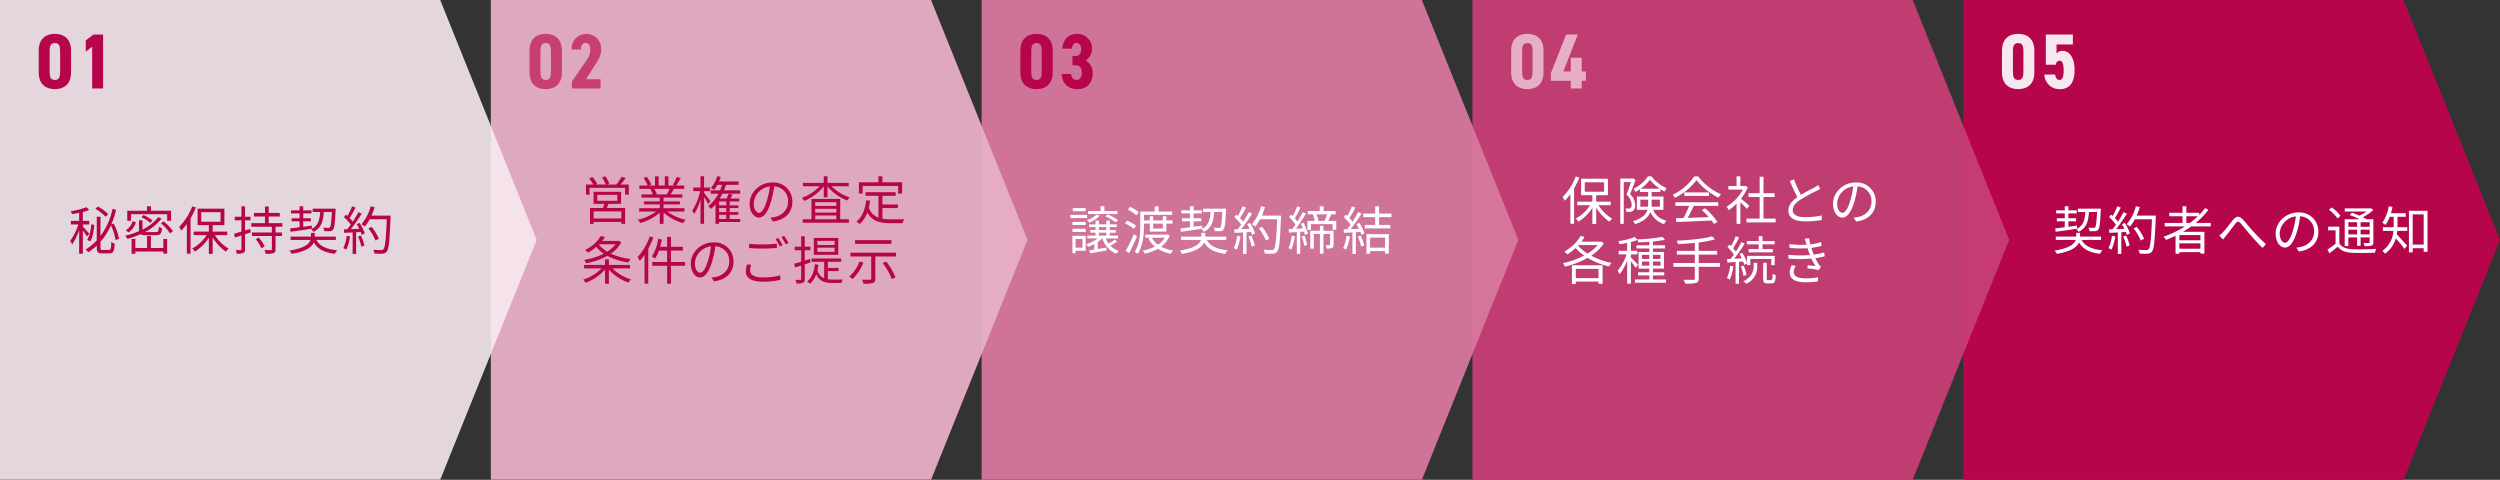
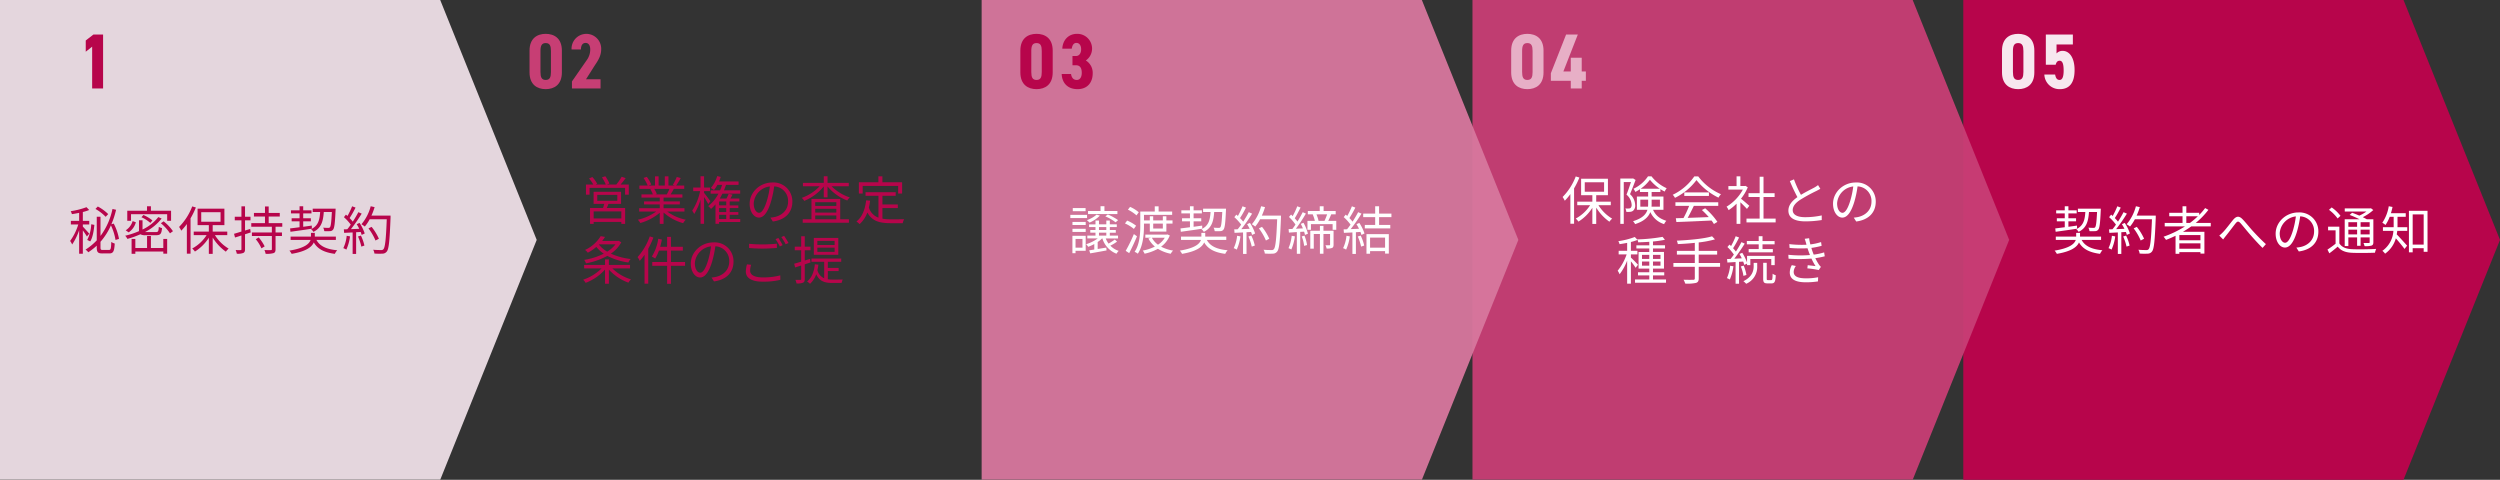
<svg xmlns="http://www.w3.org/2000/svg" width="960" height="184.233" viewBox="0 0 960 184.233">
  <rect x="0" y="0" width="960" height="184.233" fill="#333333" stroke="none" />
  <defs>
    <clipPath id="a">
      <rect width="960" height="184.233" fill="none" />
    </clipPath>
    <clipPath id="c">
      <rect width="206.097" height="184.233" transform="translate(565.427)" fill="none" />
    </clipPath>
    <clipPath id="d">
      <rect width="206.096" height="184.233" transform="translate(376.952)" fill="none" />
    </clipPath>
    <clipPath id="e">
-       <rect width="206.097" height="184.233" transform="translate(188.476)" fill="none" />
-     </clipPath>
+       </clipPath>
    <clipPath id="f">
      <rect width="206.097" height="184.233" fill="none" />
    </clipPath>
  </defs>
  <g clip-path="url(#a)">
    <path d="M753.9,0V184.233H922.946L960,92.117,922.946,0Z" fill="#b7054b" />
    <g clip-path="url(#a)">
      <path d="M799.349,92.138c1.3,2.421,3.94,3.6,7.982,3.961a5.324,5.324,0,0,0-.92,1.379c-3.961-.519-6.562-1.78-8.083-4.38-.76,1.74-2.9,3.441-8.5,4.38a5.543,5.543,0,0,0-.86-1.24c5.841-.96,7.623-2.6,8.123-4.1h-7.662V90.857h7.821v-1.44h1.481v1.44h8.081v1.281Zm-10.122-4.421c1-.12,2.26-.281,3.64-.46V85h-3.041V83.815h3.041v-1.86h-3.3v-1.18h3.3v-1.58h1.4v1.58h3.18v1.18h-3.18v1.86h2.94V85h-2.94v2.08c1.081-.14,2.2-.3,3.3-.46l.021,1.2c-2.961.46-6.021.881-8.222,1.181Zm12.942-6.3c-.26,3.661-.979,6.142-3.981,7.622a3.893,3.893,0,0,0-.88-1.04c2.661-1.28,3.262-3.4,3.461-6.582h-2.86v-1.28h8.8s0,.44-.021.62c-.219,5-.44,6.8-.96,7.422a1.461,1.461,0,0,1-1.2.58,19.443,19.443,0,0,1-2.18,0,3.268,3.268,0,0,0-.419-1.34c.859.08,1.64.08,1.959.08a.717.717,0,0,0,.64-.221c.341-.38.541-1.88.742-5.861Z" fill="#fff" />
      <path d="M812.247,90.777a17.6,17.6,0,0,1-1.421,5.081,5.2,5.2,0,0,0-1.16-.561,14.368,14.368,0,0,0,1.3-4.76Zm3.66-5.181a17.087,17.087,0,0,1,1.981,4.061l-1.18.559a6.926,6.926,0,0,0-.38-1.139l-1.741.1V97.5h-1.34V89.256l-3.26.161-.121-1.34c.4,0,.86-.021,1.321-.04a19.661,19.661,0,0,0,1.34-1.781,18.226,18.226,0,0,0-2.621-2.861l.761-.979c.2.159.4.339.6.519a27.253,27.253,0,0,0,1.78-3.721l1.32.5a36.02,36.02,0,0,1-2.28,4.022,13.957,13.957,0,0,1,1.22,1.38c.82-1.261,1.58-2.561,2.14-3.641l1.281.56A64.641,64.641,0,0,1,812.587,88c1-.04,2.1-.1,3.2-.141a18.709,18.709,0,0,0-.981-1.78Zm.521,4.861a17.325,17.325,0,0,1,1.34,3.84l-1.18.4a19.936,19.936,0,0,0-1.281-3.881Zm11.382-6.9c-.36,8.962-.64,12.063-1.46,13.043a2.059,2.059,0,0,1-1.66.8,23.236,23.236,0,0,1-3.081-.04,3.4,3.4,0,0,0-.48-1.46c1.34.12,2.56.12,3.06.12a.983.983,0,0,0,.861-.3c.66-.68,1-3.72,1.3-11.522h-6.562a15.866,15.866,0,0,1-1.86,2.8,10.544,10.544,0,0,0-1.3-.88,17.6,17.6,0,0,0,3.561-6.921l1.5.34a25.415,25.415,0,0,1-1.221,3.26h7.342Zm-5.781,8.8a21.452,21.452,0,0,0-2.7-4.661l1.2-.58a20.227,20.227,0,0,1,2.8,4.561Z" fill="#fff" />
      <path d="M841.449,86.937c-1.04.74-2.12,1.44-3.221,2.08h8.262v8.362h-1.52v-.56h-8.1v.64h-1.46V90.537c-1.2.581-2.441,1.121-3.661,1.581a8.663,8.663,0,0,0-.94-1.22,39.56,39.56,0,0,0,8.222-3.961h-7.782V85.6h6.841V83.036h-5.1v-1.32h5.1v-2.5h1.461v2.5h4.941v.819a23.325,23.325,0,0,0,2.28-2.639l1.261.68A30.425,30.425,0,0,1,843.17,85.6h5.761v1.34Zm3.521,3.341h-8.1v1.98h8.1Zm0,3.16h-8.1v2.081h8.1ZM840.949,85.6a31.786,31.786,0,0,0,3.041-2.561h-4.441V85.6Z" fill="#fff" />
      <path d="M853.647,89.137c1.06-1.08,2.741-3.36,3.921-4.78,1.18-1.361,2.2-1.561,3.52-.221,1.221,1.221,2.741,3.2,4.021,4.581,1.221,1.341,3.2,3.421,5,5.022l-1.28,1.46c-1.5-1.42-3.321-3.461-4.7-5.022-1.3-1.479-2.82-3.4-3.741-4.44-.86-.92-1.24-.781-1.94.059-.94,1.181-2.56,3.381-3.581,4.621-.42.521-.88,1.12-1.18,1.541l-1.48-1.5a13.966,13.966,0,0,0,1.44-1.32" fill="#fff" />
      <path d="M882.749,96.559l-.94-1.481a15.13,15.13,0,0,0,1.72-.259c2.561-.58,5.081-2.481,5.081-5.942a5.571,5.571,0,0,0-5.341-5.8,39.322,39.322,0,0,1-1.2,5.761c-1.221,4.121-2.8,6.222-4.661,6.222-1.781,0-3.561-2.041-3.561-5.342,0-4.341,3.861-8.142,8.742-8.142a7.249,7.249,0,0,1,7.662,7.362c0,4.2-2.761,7-7.5,7.622m-5.281-3.341c.94,0,2-1.34,3.021-4.721a32.772,32.772,0,0,0,1.12-5.4,6.978,6.978,0,0,0-6.2,6.481c0,2.521,1.161,3.641,2.061,3.641" fill="#fff" />
      <path d="M898.308,93.458c.96,1.5,2.68,2.16,5.021,2.24,2.18.1,6.741.04,9.122-.12a7.389,7.389,0,0,0-.461,1.461c-2.22.1-6.461.14-8.661.04-2.621-.1-4.421-.8-5.641-2.381-1.021.88-2.081,1.74-3.221,2.58l-.72-1.439a34.814,34.814,0,0,0,3.12-2.261V88.436h-2.88v-1.4h4.321Zm-.66-9.563a15.379,15.379,0,0,0-3.321-3.32l1.04-.92a15.022,15.022,0,0,1,3.381,3.221Zm4.12,10.583h-1.4V84.2h5.7c-1.18-.58-2.6-1.22-3.8-1.661l.94-.84c.86.3,1.84.7,2.78,1.1a15.307,15.307,0,0,0,2.741-1.58h-8.342V80.035h9.762l.28-.08.92.7a17.683,17.683,0,0,1-4.04,2.74c.58.281,1.1.561,1.54.8h2.52V93c0,.72-.159,1.08-.68,1.3a8.8,8.8,0,0,1-2.7.22,4.613,4.613,0,0,0-.421-1.22c.941.04,1.8.02,2.041.02.26,0,.34-.08.34-.341v-1.82h-3.481V94.4h-1.34V91.157h-3.361Zm0-7.381h3.361V85.336h-3.361Zm3.361,1.1h-3.361v1.82h3.361Zm4.821-2.861h-3.481V87.1h3.481Zm0,2.861h-3.481v1.82h3.481Z" fill="#fff" />
      <path d="M920.648,86.557c0,.2,0,.439-.02.679h3.761v1.421h-3.841c-.04.44-.12.9-.2,1.34.94.94,3.361,3.641,3.981,4.341l-1,1.261c-.681-.981-2.241-2.862-3.321-4.081a10.9,10.9,0,0,1-4.141,5.9,4.956,4.956,0,0,0-1.04-1.1,10.064,10.064,0,0,0,4.24-7.661h-4.02V87.236h4.121v-3.98h-1.521a14.86,14.86,0,0,1-1.62,3.14,7.889,7.889,0,0,0-1.22-.86,16.013,16.013,0,0,0,2.48-6.341l1.441.28a21.24,21.24,0,0,1-.621,2.4h5.7v1.381h-3.161Zm11.522-5.622V96.7h-1.48v-1.38h-4.221V96.9h-1.44V80.935Zm-1.48,1.4h-4.221V93.918h4.221Z" fill="#fff" />
      <g opacity="0.95">
        <g clip-path="url(#c)">
          <path d="M734.471,184.233H565.428V0H734.471l37.054,92.117Z" fill="#c73e74" />
        </g>
      </g>
      <path d="M606.485,68.175a29.775,29.775,0,0,1-2.04,4.161V85.919h-1.42v-11.4a21.606,21.606,0,0,1-2.141,2.56,12.06,12.06,0,0,0-.84-1.44,22.477,22.477,0,0,0,5.041-7.882ZM613.807,78.8a15.6,15.6,0,0,0,5.261,5.161,6.782,6.782,0,0,0-1.06,1.181,18.452,18.452,0,0,1-5.061-5.421v6.26h-1.481v-6.2a16.733,16.733,0,0,1-5.34,5.322,7.344,7.344,0,0,0-1.041-1.181,14.814,14.814,0,0,0,5.522-5.121h-4.942V77.436h5.8v-2.48h-4.32V68.635h10.3v6.321h-4.5v2.48h5.6V78.8Zm-5.261-5.161h7.421v-3.66h-7.421Z" fill="#fff" />
      <path d="M628.065,69.1c-.62,1.661-1.42,3.781-2.14,5.462a5.826,5.826,0,0,1,1.98,4.141,2.565,2.565,0,0,1-.84,2.26,2.189,2.189,0,0,1-1.08.38,9.008,9.008,0,0,1-1.48.02,3.617,3.617,0,0,0-.361-1.321,9.371,9.371,0,0,0,1.261.021,1.31,1.31,0,0,0,.7-.18,1.6,1.6,0,0,0,.44-1.341,5.427,5.427,0,0,0-1.98-3.8c.62-1.5,1.26-3.421,1.72-4.822h-2.761V85.959H622.2v-17.4h4.661l.22-.06Zm6.7,11.463c1.14,2.461,2.76,3.44,5.121,4.241a3.81,3.81,0,0,0-.86,1.26,8.617,8.617,0,0,1-5.3-4.621c-.7,1.82-2.321,3.5-5.841,4.621a4.967,4.967,0,0,0-.8-1.12c3.621-1.12,5.021-2.681,5.521-4.381h-4.041V75.477h4.322v-1.74h-3.141V72.656a15.733,15.733,0,0,1-1.761,1.041,6.22,6.22,0,0,0-.74-1.2,13.787,13.787,0,0,0,5.582-4.781h1.36a15.1,15.1,0,0,0,5.821,4.562,7.217,7.217,0,0,0-.78,1.279,13.828,13.828,0,0,1-1.641-.94v1.121h-3.36v1.74h4.541v5.081Zm-1.92-1.2c.02-.321.04-.66.04-.981v-1.7h-3v2.681Zm4.541-6.882a16.908,16.908,0,0,1-3.821-3.46,14.726,14.726,0,0,1-3.561,3.46Zm-3.161,4.2v1.74c0,.321-.02.62-.04.941h3.221V76.677Z" fill="#fff" />
      <path d="M652.126,67.735a21.554,21.554,0,0,0,8.722,6.841,8.008,8.008,0,0,0-.96,1.32,24.528,24.528,0,0,1-8.442-6.741,22.868,22.868,0,0,1-8.262,6.821,4.687,4.687,0,0,0-.86-1.179,21.029,21.029,0,0,0,8.282-7.062Zm-8.762,9.942h16.444v1.381h-9.382c-.7,1.48-1.56,3.2-2.361,4.6,2.481-.08,5.3-.18,8.1-.3a30.621,30.621,0,0,0-2.641-2.7l1.261-.68a26.734,26.734,0,0,1,4.7,5.221l-1.34.82a12.685,12.685,0,0,0-.921-1.339c-4.9.24-10.082.46-13.5.58l-.2-1.461c.861-.02,1.861-.039,2.941-.079a37.838,37.838,0,0,0,2.161-4.661h-5.262Zm12.863-2.441h-9.462v-1.36h9.462Z" fill="#fff" />
      <path d="M670.826,80.217c-.52-.58-1.621-1.7-2.521-2.541v8.283h-1.46V78.2a18.889,18.889,0,0,1-3.061,2.5,6.727,6.727,0,0,0-.78-1.34,17.335,17.335,0,0,0,6.261-6.562H663.7v-1.36h3.141V67.714h1.46v3.721h1.74l.261-.06.84.56a17.994,17.994,0,0,1-2.6,4.361c.94.741,2.7,2.281,3.2,2.721Zm11.022,3.721V85.4h-11.2v-1.46h5.061v-8.3h-4.28V74.2h4.28V67.854h1.481V74.2h4.261v1.44h-4.261v8.3Z" fill="#fff" />
      <path d="M691.566,74.816c1.88-1.141,4.041-2.2,5.141-2.8a10.836,10.836,0,0,0,1.421-.94l.88,1.421c-.461.28-.961.54-1.541.84a66.244,66.244,0,0,0-6.081,3.321c-1.861,1.2-2.981,2.52-2.981,4.04,0,1.661,1.581,2.7,4.742,2.7a29.708,29.708,0,0,0,6.4-.681V84.5a39.379,39.379,0,0,1-6.321.5c-3.762,0-6.482-1.121-6.482-4.121,0-2.061,1.321-3.681,3.461-5.182a67.046,67.046,0,0,1-2.9-6.161l1.58-.66a43.2,43.2,0,0,0,2.681,5.941" fill="#fff" />
      <path d="M712.786,85.059l-.94-1.481a15.126,15.126,0,0,0,1.72-.259c2.561-.58,5.081-2.481,5.081-5.942a5.571,5.571,0,0,0-5.341-5.8,39.33,39.33,0,0,1-1.2,5.761c-1.221,4.121-2.8,6.222-4.661,6.222-1.781,0-3.561-2.041-3.561-5.342,0-4.341,3.861-8.142,8.742-8.142a7.249,7.249,0,0,1,7.662,7.362c0,4.2-2.761,7-7.5,7.622m-5.281-3.341c.94,0,2-1.34,3.021-4.721a32.772,32.772,0,0,0,1.12-5.4,6.978,6.978,0,0,0-6.2,6.481c0,2.521,1.161,3.641,2.061,3.641" fill="#fff" />
-       <path d="M615.887,93.415a16.731,16.731,0,0,1-4.861,4.762,27.824,27.824,0,0,0,7.8,2.78,6.994,6.994,0,0,0-.961,1.36,28.121,28.121,0,0,1-8.221-3.3A34.1,34.1,0,0,1,600.9,102.4a4.808,4.808,0,0,0-.72-1.341,32.246,32.246,0,0,0,8.121-2.92,18.525,18.525,0,0,1-3.28-2.9,19.709,19.709,0,0,1-3.181,2.46,10.071,10.071,0,0,0-1.14-1.1,16.728,16.728,0,0,0,6.321-6.061l1.42.5a16.925,16.925,0,0,1-1.2,1.76h7.362l.26-.079Zm-12.262,8.443h11.762V109h-1.54v-.86H605.1v.92h-1.48Zm1.48,4.94h8.742v-3.561H605.1Zm.86-12.5a16,16,0,0,0,3.661,3.061,16.077,16.077,0,0,0,3.881-3.242h-7.382Z" fill="#fff" />
      <path d="M628.086,102.838a22.835,22.835,0,0,0-1.821-2.481v8.562h-1.44v-8.842a21.237,21.237,0,0,1-2.9,5.241,6.825,6.825,0,0,0-.74-1.36,20.668,20.668,0,0,0,3.441-6.262h-3.061V96.3h3.261v-3.04c-.98.2-2,.359-2.921.5a5.553,5.553,0,0,0-.46-1.16,29.363,29.363,0,0,0,6.322-1.6l1.04,1.12a16.563,16.563,0,0,1-2.541.8V96.3h2.5v1.4h-2.5v1.221c.62.519,2.321,2.28,2.721,2.74Zm11.662,4.48v1.241h-11.9v-1.241h5.481v-1.56h-4.341v-1.2h4.341v-1.42h-4.121V96.756h4.121v-1.34h-4.961V94.195h4.961v-1.34c-1.441.1-2.921.161-4.261.2a3.631,3.631,0,0,0-.34-1.121,67.568,67.568,0,0,0,9.7-.98l.9,1.12a38.569,38.569,0,0,1-4.581.66v1.46h4.621v1.221h-4.621v1.34h4.221v6.382h-4.221v1.42h4.321v1.2h-4.321v1.56Zm-9.222-7.882h2.8V97.875h-2.8Zm2.8.981h-2.8v1.6h2.8Zm1.42-.981h2.88V97.875h-2.88Zm2.881.981h-2.88v1.6h2.88Z" fill="#fff" />
      <path d="M660.508,102.457h-8.2V106.9c0,1.061-.319,1.5-1.06,1.741a15.529,15.529,0,0,1-4.121.259,7.328,7.328,0,0,0-.64-1.479c1.681.059,3.241.039,3.7.019.44,0,.62-.139.62-.56v-4.421h-8.222V101h8.222v-3.24h-6.881V96.336h6.881v-3.08c-2.2.239-4.461.38-6.521.479a6.7,6.7,0,0,0-.381-1.32c4.722-.22,10.523-.74,13.523-1.68l1.121,1.18a37.4,37.4,0,0,1-6.242,1.181v3.24h7.082v1.421h-7.082V101h8.2Z" fill="#fff" />
      <path d="M665.625,102.257a18.316,18.316,0,0,1-1.38,5.082,5.138,5.138,0,0,0-1.1-.541,15.618,15.618,0,0,0,1.22-4.76Zm2.161-1.719v8.421h-1.321v-8.341l-3.14.2-.14-1.341,1.38-.06c.4-.5.82-1.06,1.24-1.66a18.071,18.071,0,0,0-2.48-2.9l.8-.939c.2.18.4.36.6.56a28.833,28.833,0,0,0,1.78-3.761l1.3.481a37.764,37.764,0,0,1-2.3,4.12,14.477,14.477,0,0,1,1.08,1.28,41.5,41.5,0,0,0,2.141-3.62l1.24.58a65.957,65.957,0,0,1-4,5.781l2.881-.14a18.668,18.668,0,0,0-.9-1.68l1.081-.441a18.128,18.128,0,0,1,1.84,3.761v-2.58h10.622v3.561h-1.32V99.457h-8.041v2.361h-1.261v-.6l-1.08.5a6.8,6.8,0,0,0-.42-1.279Zm1.68,5.4a13.944,13.944,0,0,0-1-3.62l1.1-.321a14.783,14.783,0,0,1,1.06,3.6Zm3.94-5h1.361v1.24a7,7,0,0,1-4.241,6.8,7.369,7.369,0,0,0-1.06-1c3.561-1.74,3.94-4.241,3.94-5.821Zm1.94-7.122h-4.56v-1.26h4.56V90.7h1.461v1.86h4.641v1.26h-4.641v1.819h3.961V96.9h-9.282V95.635h3.86Zm4.8,13.743c.4,0,.5-.32.541-2.461a3.162,3.162,0,0,0,1.2.58c-.1,2.5-.461,3.141-1.582,3.141h-1.6c-1.32,0-1.641-.4-1.641-1.84v-6.062h1.361v6.062c0,.5.06.58.46.58Z" fill="#fff" />
      <path d="M693.006,91.695l1.7-.221a15.205,15.205,0,0,0,.48,2.381,22.247,22.247,0,0,0,4.1-.9l.22,1.44a29.255,29.255,0,0,1-3.941.8c.14.5.3.96.441,1.38.139.38.3.8.46,1.2a22.218,22.218,0,0,0,4-.86l.239,1.5a31.416,31.416,0,0,1-3.62.719,19.811,19.811,0,0,0,1.4,2.481,6.008,6.008,0,0,0,.74.86l-.82,1.22a37.077,37.077,0,0,0-4.381-.64l.14-1.221c1.06.121,2.361.261,3,.341a21.179,21.179,0,0,1-1.561-2.881,58.208,58.208,0,0,1-8.8.04l-.081-1.5a44.854,44.854,0,0,0,8.3.1c-.14-.36-.28-.7-.4-1.04-.2-.561-.38-1.08-.54-1.561A47.8,47.8,0,0,1,687.2,95.2l-.1-1.461a40.1,40.1,0,0,0,6.6.24,4.679,4.679,0,0,1-.14-.5c-.16-.6-.36-1.221-.56-1.78m-4.221,12.7c0,1.661,1.48,2.48,4.621,2.48a22.667,22.667,0,0,0,4.761-.419l-.06,1.6a30.439,30.439,0,0,1-4.681.34c-3.921,0-6.121-1.16-6.141-3.721a5.8,5.8,0,0,1,.78-2.86l1.56.32a3.876,3.876,0,0,0-.84,2.26" fill="#fff" />
      <g opacity="0.95">
        <g clip-path="url(#d)">
          <path d="M545.995,184.233H376.952V0H545.995l37.054,92.117Z" fill="#d7779d" />
        </g>
      </g>
      <path d="M417.426,83.736h-6.421V82.515h6.421Zm-.52,12.562h-3.9v.94h-1.2v-6.7h5.1Zm-5.081-11.083h5.081V86.4h-5.081Zm0,2.641h5.081v1.2h-5.081Zm5.042-6.761h-4.922v-1.2h4.922Zm-3.862,14h2.66V91.757h-2.66Zm15.944-2.321a15.181,15.181,0,0,1-2.581,1.56,7.765,7.765,0,0,0,3.221,2,5.1,5.1,0,0,0-.86,1.1,9.192,9.192,0,0,1-5.422-5.881h-.119a10.532,10.532,0,0,1-1.681,1.38v2.681c1.061-.18,2.2-.36,3.32-.54l.081,1.1c-2.2.4-4.481.821-6.261,1.12l-.381-1.18c.58-.08,1.221-.18,1.94-.3v-2.1a16.947,16.947,0,0,1-2.32,1.061,7.49,7.49,0,0,0-.82-1,14.773,14.773,0,0,0,4.461-2.221h-4v-1.08h3.14v-1.12h-2V88.316h2V87.2h-2.461v-1.04h2.461V84.675h1.34v1.481h2.82V84.675h1.341v1.481h2.681V87.2h-2.681v1.12h2.3v1.041h-2.3v1.12h3.16v1.08h-4.72a8.594,8.594,0,0,0,1.08,1.981,23.954,23.954,0,0,0,2.4-1.561Zm-6.582-9.982a12.474,12.474,0,0,1-4,2.7,7.66,7.66,0,0,0-1-.96,10.912,10.912,0,0,0,3.72-2.12Zm6.721-.6H417.806v-1.16h4.8v-1.84h1.5v1.84h4.98Zm-7.081,6.121h2.82V87.2h-2.82Zm0,2.161h2.82v-1.12h-2.82Zm3.381-8.122a20.791,20.791,0,0,1,3.961,2.181l-.96.84a16.732,16.732,0,0,0-3.941-2.281Z" fill="#fff" />
      <path d="M435.406,87.9a14.591,14.591,0,0,0-3.421-2.1l.84-1.1a14.929,14.929,0,0,1,3.441,1.981Zm1.2,2.841c-.86,2.12-2.021,4.581-3,6.462l-1.34-.881a55.818,55.818,0,0,0,3.141-6.441Zm-.2-8.042a13.981,13.981,0,0,0-3.28-2.179l.82-1.081a12.7,12.7,0,0,1,3.34,2.081Zm2.881,3.881c0,3.2-.3,7.762-2.361,10.843a5.091,5.091,0,0,0-1.24-.721c2-2.94,2.181-7.121,2.181-10.122v-5.36h5.56v-2h1.481v2h5.2V82.5H439.287v2.141h2.24v-1.6h1.3v1.6h3.7v-1.6h1.36v1.6h2.361v1.22h-2.361v3.08h-6.361v-3.08h-2.24Zm9.922,3.841a9.813,9.813,0,0,1-3.341,4.3,14.67,14.67,0,0,0,4.6,1.5,4.956,4.956,0,0,0-.9,1.219,14.682,14.682,0,0,1-4.942-1.9,18.329,18.329,0,0,1-5.1,1.881,4.91,4.91,0,0,0-.721-1.2,16.581,16.581,0,0,0,4.661-1.541,10.113,10.113,0,0,1-2.48-3.1l.94-.279h-2.12V90.077h8.241l.26-.059Zm-6.881.881a7.8,7.8,0,0,0,2.34,2.66,8.254,8.254,0,0,0,2.6-2.66Zm.5-3.541h3.7v-1.9h-3.7Z" fill="#fff" />
      <path d="M463.428,92.138c1.3,2.421,3.94,3.6,7.981,3.961a5.376,5.376,0,0,0-.92,1.379c-3.961-.519-6.561-1.78-8.082-4.38-.76,1.74-2.9,3.441-8.5,4.38a5.537,5.537,0,0,0-.859-1.24c5.841-.96,7.621-2.6,8.121-4.1h-7.661V90.857h7.821v-1.44h1.481v1.44h8.082v1.281Zm-10.122-4.421c1-.12,2.26-.281,3.64-.46V85H453.9V83.815h3.041v-1.86h-3.3v-1.18h3.3v-1.58h1.4v1.58h3.18v1.18h-3.18v1.86h2.94V85h-2.94v2.08c1.08-.14,2.2-.3,3.3-.46l.02,1.2c-2.96.46-6.021.881-8.222,1.181Zm12.942-6.3c-.26,3.661-.979,6.142-3.98,7.622a3.968,3.968,0,0,0-.88-1.04c2.66-1.28,3.26-3.4,3.46-6.582h-2.861v-1.28h8.8s0,.44-.02.62c-.22,5-.44,6.8-.96,7.422a1.463,1.463,0,0,1-1.2.58,19.429,19.429,0,0,1-2.179,0,3.271,3.271,0,0,0-.421-1.34c.86.08,1.64.08,1.961.08a.717.717,0,0,0,.639-.221c.341-.38.54-1.88.741-5.861Z" fill="#fff" />
      <path d="M476.326,90.777a17.629,17.629,0,0,1-1.421,5.081,5.22,5.22,0,0,0-1.16-.561,14.367,14.367,0,0,0,1.3-4.76Zm3.66-5.181a17.08,17.08,0,0,1,1.98,4.061l-1.179.559a6.922,6.922,0,0,0-.38-1.139l-1.741.1V97.5h-1.34V89.256l-3.261.161-.12-1.34c.4,0,.86-.021,1.32-.04a19.482,19.482,0,0,0,1.341-1.781,18.227,18.227,0,0,0-2.621-2.861l.761-.979c.2.159.4.339.6.519a27.262,27.262,0,0,0,1.781-3.721l1.32.5a36.184,36.184,0,0,1-2.28,4.022,13.811,13.811,0,0,1,1.219,1.38c.821-1.261,1.581-2.561,2.141-3.641l1.28.56A64.816,64.816,0,0,1,476.666,88c1-.04,2.1-.1,3.2-.141a18.921,18.921,0,0,0-.981-1.78Zm.52,4.861a17.225,17.225,0,0,1,1.34,3.84l-1.179.4a19.934,19.934,0,0,0-1.281-3.881Zm11.383-6.9c-.36,8.962-.64,12.063-1.461,13.043a2.057,2.057,0,0,1-1.66.8,23.237,23.237,0,0,1-3.081-.04,3.387,3.387,0,0,0-.479-1.46c1.339.12,2.56.12,3.06.12a.984.984,0,0,0,.861-.3c.66-.68,1-3.72,1.3-11.522h-6.561a15.816,15.816,0,0,1-1.861,2.8,10.46,10.46,0,0,0-1.3-.88,17.581,17.581,0,0,0,3.56-6.921l1.5.34a25.4,25.4,0,0,1-1.22,3.26h7.342Zm-5.781,8.8a21.45,21.45,0,0,0-2.7-4.661l1.2-.58a20.234,20.234,0,0,1,2.8,4.561Z" fill="#fff" />
      <path d="M497.225,90.757a18.158,18.158,0,0,1-1.361,5.061,6,6,0,0,0-1.08-.521,15.64,15.64,0,0,0,1.221-4.76Zm3.321-5.2a16.734,16.734,0,0,1,1.7,4.181l-1.14.479a8.046,8.046,0,0,0-.34-1.259l-1.481.08v8.422h-1.3V89.117c-1.1.08-2.141.139-3.042.2l-.12-1.341c.441-.019.941-.04,1.461-.059.38-.5.78-1.061,1.18-1.681a17.359,17.359,0,0,0-2.5-2.921l.8-.92c.2.18.42.4.62.6a28.929,28.929,0,0,0,1.761-3.782l1.28.481c-.681,1.38-1.541,3.02-2.241,4.12.4.44.76.881,1.041,1.261a41.145,41.145,0,0,0,2.02-3.6l1.22.54a60.86,60.86,0,0,1-3.841,5.821l2.681-.14c-.24-.6-.521-1.2-.8-1.74Zm.359,4.921a14.521,14.521,0,0,1,1,3.62l-1.12.321a13.384,13.384,0,0,0-.921-3.621Zm12.223-5.661v3.421h-1.4V86.076h-8.323v2.161h-1.339V84.816h2.839a13.684,13.684,0,0,0-.819-2.461l.159-.04h-2.04v-1.28h4.581v-1.84h1.481v1.84h4.64v1.28h-1.72c-.36.88-.76,1.78-1.14,2.5Zm-1.04,9.142c0,.62-.12,1.02-.58,1.26a5.559,5.559,0,0,1-2.1.22,3.8,3.8,0,0,0-.439-1.261c.74.021,1.34.021,1.56,0,.16,0,.22-.059.22-.259V89.857h-2.541v7.581h-1.36V89.857h-2.361V95.5h-1.339V88.6h3.7v-1.88h1.36V88.6h3.881Zm-6.581-11.643a12.489,12.489,0,0,1,.82,2.5h2.281a21.834,21.834,0,0,0,1-2.5Z" fill="#fff" />
      <path d="M518.326,90.777a17.631,17.631,0,0,1-1.421,5.081,5.218,5.218,0,0,0-1.16-.56,14.371,14.371,0,0,0,1.3-4.761Zm3.66-5.18a17.057,17.057,0,0,1,1.98,4.06l-1.179.56a7.855,7.855,0,0,0-.38-1.16l-1.741.12V97.5h-1.34V89.257c-1.2.06-2.3.12-3.261.16l-.12-1.34c.4,0,.86-.02,1.32-.04.441-.52.9-1.141,1.341-1.78a17.363,17.363,0,0,0-2.621-2.881l.761-.96c.2.159.4.34.6.519a27.3,27.3,0,0,0,1.781-3.72l1.32.5a36.167,36.167,0,0,1-2.28,4.021,13.931,13.931,0,0,1,1.219,1.38c.821-1.261,1.581-2.56,2.141-3.64l1.28.559a58.253,58.253,0,0,1-4.14,5.941c1-.04,2.1-.08,3.2-.139-.3-.6-.641-1.221-.981-1.761Zm.52,4.86a17.3,17.3,0,0,1,1.34,3.841l-1.179.4a19.953,19.953,0,0,0-1.281-3.881Zm7.062-7.081v3h4.3v1.341h-9.783V86.376h3.982v-3h-4.6v-1.36h4.6V79.195h1.5v2.821h4.741v1.36ZM524.727,89.9h8.582v7.482h-1.44v-.941h-5.762v1h-1.38Zm1.38,5.2h5.762V91.238h-5.762Z" fill="#fff" />
      <g opacity="0.95">
        <g clip-path="url(#e)">
          <path d="M357.519,184.233H188.476V0H357.519l37.054,92.117Z" fill="#e7afc6" />
        </g>
      </g>
      <path d="M241.449,70.855v3.9h-1.42V72.136H226.386v2.621h-1.381v-3.9h2.821a16.292,16.292,0,0,0-1.62-2.32l1.26-.56a12.428,12.428,0,0,1,1.86,2.6l-.6.28h3.9a14.851,14.851,0,0,0-1.48-2.74l1.3-.44a13.284,13.284,0,0,1,1.56,2.8l-.98.379h3.641a19.357,19.357,0,0,0,2.041-2.98l1.54.52a31.014,31.014,0,0,1-1.941,2.46Zm-7.8,7.422c-.2.56-.421,1.1-.641,1.6h7.042v6.081h-1.461v-.74H227.966v.759h-1.4v-6.1h5.021c.14-.5.32-1.081.44-1.6h-4.081V73.656h10.542v4.621Zm4.94,2.9H227.965V83.9h10.623Zm-9.242-4.061h7.7v-2.3h-7.7Z" fill="#b7054b" />
      <path d="M256.188,81.218a18.3,18.3,0,0,0,7.142,3.161,5.31,5.31,0,0,0-1,1.321,18.885,18.885,0,0,1-7.522-4.1v4.361h-1.46V81.7a20.115,20.115,0,0,1-7.462,3.94,6.369,6.369,0,0,0-.96-1.26,19.265,19.265,0,0,0,7.061-3.161h-6.541v-1.26h7.9v-1.48h-6.022V77.337h6.022v-1.46h-7.022v-1.22h4.361a8.379,8.379,0,0,0-.98-2l.7-.141h-4.881v-1.28h3.181a15.7,15.7,0,0,0-1.581-2.9l1.26-.42a13.823,13.823,0,0,1,1.7,2.941l-1.021.38h2.461V67.7h1.38v3.54h2.381V67.7h1.4v3.54h2.421l-.74-.241a22.572,22.572,0,0,0,1.52-3.04l1.52.4a28.07,28.07,0,0,1-1.76,2.88h3.1v1.28h-4c-.4.761-.84,1.541-1.24,2.141h4.541v1.22h-7.241v1.46h6.261v1.141h-6.261v1.48h8.022v1.26Zm-4.981-8.7a8.479,8.479,0,0,1,1,2l-.64.14h4.7l-.2-.06a18.219,18.219,0,0,0,1.02-2.081Z" fill="#b7054b" />
      <path d="M271.966,78.357a28.8,28.8,0,0,0-1.6-2.68V85.938h-1.36V76.6a20.89,20.89,0,0,1-2.441,5.581,8.3,8.3,0,0,0-.76-1.281,21.714,21.714,0,0,0,3.041-7.5H266.2v-1.38h2.8V67.695h1.36v4.321h2.281V73.4h-2.281v.661c.6.719,2.081,2.7,2.421,3.2Zm12.283,6.9h-8.122v.679h-1.38V78.477a15.827,15.827,0,0,1-1.72,1.741,10.505,10.505,0,0,0-1.061-1.08,14.594,14.594,0,0,0,3.9-4.762h-2.98v-1.3h3.62a21.285,21.285,0,0,0,.8-2.081h-1.821a11.545,11.545,0,0,1-1.32,1.961,6.594,6.594,0,0,0-1.22-.76,11.868,11.868,0,0,0,2.46-4.581l1.361.32c-.181.6-.4,1.18-.641,1.76h7.482V71h-4.821c-.24.721-.5,1.4-.78,2.081h6.221v1.3h-6.821q-.481.961-1.021,1.86h2.6a19.284,19.284,0,0,0,.82-1.82l1.5.32c-.281.5-.56,1.04-.841,1.5h3.441v1.121h-3.7v1.5h3.321V79.9h-3.321v1.54h3.321v1.041h-3.321V84.1h4.041Zm-5.381-7.9h-2.741v1.5h2.741Zm0,2.54h-2.741v1.54h2.741Zm-2.741,4.2h2.741v-1.62h-2.741Z" fill="#b7054b" />
      <path d="M296.767,85.059l-.94-1.481a15.128,15.128,0,0,0,1.72-.259c2.561-.58,5.081-2.481,5.081-5.942a5.571,5.571,0,0,0-5.341-5.8,39.326,39.326,0,0,1-1.2,5.761c-1.221,4.121-2.8,6.222-4.661,6.222-1.781,0-3.561-2.041-3.561-5.342,0-4.341,3.861-8.142,8.742-8.142a7.249,7.249,0,0,1,7.662,7.362c0,4.2-2.761,7-7.5,7.622m-5.281-3.341c.94,0,2-1.34,3.021-4.721a32.772,32.772,0,0,0,1.12-5.4,6.978,6.978,0,0,0-6.2,6.481c0,2.521,1.161,3.641,2.061,3.641" fill="#b7054b" />
      <path d="M319.328,71.536a17.811,17.811,0,0,0,7,4.28,4.624,4.624,0,0,0-.98,1.181,18.316,18.316,0,0,1-7.582-5.4v4.18h-1.44v-4.2a18.69,18.69,0,0,1-7.5,5.561,5.7,5.7,0,0,0-.94-1.161,17.394,17.394,0,0,0,6.842-4.44h-6.4v-1.32h8V67.695h1.44v2.521h8.162v1.32Zm3.32,12.662h3.341v1.341H308.245V84.2h3.361V76.4h11.042Zm-9.6-5.121h8.1v-1.42h-8.1Zm8.1,1.1h-8.1v1.46h8.1Zm-8.1,4.02h8.1v-1.46h-8.1Z" fill="#b7054b" />
      <path d="M338.848,83.978a18.258,18.258,0,0,0,3.24.24c.72,0,4.161,0,5.121-.02a4.4,4.4,0,0,0-.56,1.5h-4.641c-4.14,0-7.121-.721-8.942-4.1a10.947,10.947,0,0,1-2.98,4.461,7.809,7.809,0,0,0-1.22-1c2.22-1.721,3.3-4.56,3.74-8.141l1.521.139a24.969,24.969,0,0,1-.481,2.661,6.009,6.009,0,0,0,3.682,3.861V75.2h-4.962v-1.4h11.583v1.4h-5.1v3.321h5.921V79.9h-5.921Zm-7.582-9.662h-1.46V70h7.5V67.714h1.54V70h7.561v4.321h-1.52V71.395H331.266Z" fill="#b7054b" />
      <path d="M235.147,103.058a17.19,17.19,0,0,0,7.162,4.22,5.31,5.31,0,0,0-1,1.261,18.688,18.688,0,0,1-7.5-5.021v5.441h-1.48V103.5a19.145,19.145,0,0,1-7.442,5.121,6.143,6.143,0,0,0-.96-1.221,17.874,17.874,0,0,0,7.082-4.34h-6.7v-1.321h8.022V99.6h1.48v2.14h8.122v1.321Zm3.421-10a12.378,12.378,0,0,1-4,4.34,25.214,25.214,0,0,0,7.6,2.061,5.144,5.144,0,0,0-.88,1.34,25.053,25.053,0,0,1-8.082-2.54,27.082,27.082,0,0,1-8.182,2.86,4.866,4.866,0,0,0-.68-1.32,26.279,26.279,0,0,0,7.5-2.381,13.7,13.7,0,0,1-2.86-2.6,17.227,17.227,0,0,1-3.261,2.221,4.842,4.842,0,0,0-1.06-1.06,13.859,13.859,0,0,0,6-5.3l1.661.3a12.758,12.758,0,0,1-1.1,1.541h6.1l.26-.061Zm-8.582.86a11.481,11.481,0,0,0,3.181,2.72,11.775,11.775,0,0,0,3.18-2.821h-6.261Z" fill="#b7054b" />
      <path d="M250.906,91.215a35.042,35.042,0,0,1-1.98,4.321v13.4h-1.42v-11.1a22.89,22.89,0,0,1-1.84,2.34,8.249,8.249,0,0,0-.841-1.46,23.084,23.084,0,0,0,4.682-7.942Zm12.163,10.862h-5.421v6.9h-1.48v-6.9h-5.7v-1.46h5.7V96.236h-3.141a15.371,15.371,0,0,1-1.44,3.04,8.612,8.612,0,0,0-1.281-.76,17.7,17.7,0,0,0,2.461-6.821l1.4.3c-.18.94-.4,1.881-.66,2.78h2.661v-3.82h1.48v3.82h4.561v1.461h-4.561v4.381h5.421Z" fill="#b7054b" />
      <path d="M274.167,108.059l-.94-1.481a15.128,15.128,0,0,0,1.72-.259c2.561-.58,5.081-2.481,5.081-5.942a5.571,5.571,0,0,0-5.341-5.8,39.33,39.33,0,0,1-1.2,5.761c-1.221,4.121-2.8,6.222-4.661,6.222-1.781,0-3.561-2.041-3.561-5.342,0-4.341,3.861-8.142,8.742-8.142a7.249,7.249,0,0,1,7.662,7.362c0,4.2-2.761,7-7.5,7.622m-5.281-3.341c.94,0,2-1.34,3.021-4.721a32.772,32.772,0,0,0,1.12-5.4,6.978,6.978,0,0,0-6.2,6.481c0,2.521,1.161,3.641,2.061,3.641" fill="#b7054b" />
      <path d="M288.047,103.937c0,1.541,1.54,2.581,4.741,2.581a25.229,25.229,0,0,0,6.841-.78l.02,1.72a28.2,28.2,0,0,1-6.821.7c-4.061,0-6.422-1.34-6.422-3.861a11.24,11.24,0,0,1,.421-2.78l1.62.159a7.075,7.075,0,0,0-.4,2.261m4.881-10.082a52.614,52.614,0,0,0,5.4-.28v1.64c-1.36.1-3.541.241-5.381.241-2.021,0-3.721-.08-5.3-.22V93.615a50.03,50.03,0,0,0,5.282.24m7.6.28-1.08.5a20.875,20.875,0,0,0-1.64-2.8l1.08-.46a31.351,31.351,0,0,1,1.64,2.76m2.261-.82-1.1.48a18.311,18.311,0,0,0-1.66-2.76l1.06-.46a29.159,29.159,0,0,1,1.7,2.74" fill="#b7054b" />
      <path d="M311.227,100.777c-.721.26-1.461.48-2.2.741v5.6c0,.82-.18,1.2-.68,1.441a5.737,5.737,0,0,1-2.48.28,6.04,6.04,0,0,0-.441-1.381c.861.02,1.661.02,1.881.02.24,0,.34-.08.34-.379v-5.142c-.82.28-1.6.52-2.321.74l-.36-1.44c.741-.18,1.661-.46,2.681-.781V96.1h-2.46v-1.38h2.46V90.735h1.38v3.981h2.2V96.1h-2.2v3.941l2.02-.62Zm6.661,6.461a13.935,13.935,0,0,0,1.881.12c.48,0,3.18,0,3.86-.019a4.262,4.262,0,0,0-.44,1.32h-3.48c-2.881,0-4.981-.541-6.282-3.341a8.881,8.881,0,0,1-2.381,3.66,8.264,8.264,0,0,0-1.12-.9c1.781-1.4,2.661-3.642,2.981-6.6l1.36.161a20.9,20.9,0,0,1-.38,2.12,4.63,4.63,0,0,0,2.6,3.1v-6.321h-4.881V99.276h11.422v1.261h-5.141v2.341h4.141v1.22h-4.141Zm4.021-9.382h-9.4V91.375h9.4Zm-1.42-5.361h-6.622v1.58h6.622Zm0,2.621h-6.622v1.6h6.622Z" fill="#b7054b" />
-       <path d="M331.567,100.817a18.887,18.887,0,0,1-4.141,6.342,9.778,9.778,0,0,0-1.34-.9,15.129,15.129,0,0,0,3.961-5.84Zm12.5-3.8v1.46h-7.942v8.561c0,.941-.24,1.4-.94,1.64a13.4,13.4,0,0,1-3.621.26,6.774,6.774,0,0,0-.54-1.54c1.36.04,2.66.04,3.02.021.381,0,.5-.1.5-.421V98.477h-7.982v-1.46Zm-1.761-3.361H328.346V92.2h13.963Zm-2,6.781a25.045,25.045,0,0,1,3.6,6.082l-1.461.64a26.38,26.38,0,0,0-3.5-6.162Z" fill="#b7054b" />
      <g opacity="0.9">
        <g clip-path="url(#f)">
          <path d="M169.043,184.233H0V0H169.043L206.1,92.117Z" fill="#f7e8ef" />
        </g>
      </g>
      <path d="M33.372,90.818a25.762,25.762,0,0,0-1.561-2.341v8.962h-1.42V88.4a22.94,22.94,0,0,1-2.68,5.481,7.467,7.467,0,0,0-.781-1.36A20.953,20.953,0,0,0,30.052,86.2H27.211V84.817h3.18V81.735c-.94.2-1.88.361-2.78.5a5.037,5.037,0,0,0-.46-1.139,29.635,29.635,0,0,0,6.061-1.541l1.04,1.08a15.777,15.777,0,0,1-2.441.78v3.4h2.461V86.2H31.811v.821c.561.58,2.1,2.26,2.461,2.72Zm10.982,1.32a20.348,20.348,0,0,0-1.76-5.6,24.612,24.612,0,0,1-4,6.3v2.181c0,.8.12.96.859.96h2.4c.7,0,.8-.58.88-3.081a4.421,4.421,0,0,0,1.32.62c-.16,2.9-.52,3.8-2.081,3.8H39.254c-1.641,0-2.1-.48-2.1-2.3v-.7a23.349,23.349,0,0,1-3.261,2.56,3.959,3.959,0,0,0-1.06-1.02A22.3,22.3,0,0,0,37.153,92.3V83.235h1.441V90.6a26.241,26.241,0,0,0,4.6-10.363l1.38.321a34.125,34.125,0,0,1-1.8,5.56l.9-.259a20.432,20.432,0,0,1,2.02,5.88Zm-10.862,0a14.521,14.521,0,0,0,1.54-6.022l1.2.241c-.2,2.16-.6,4.8-1.58,6.341Zm7.082-8.882a16.856,16.856,0,0,0-3.921-3.021l.9-.94a16.94,16.94,0,0,1,4,2.921Z" fill="#b7054b" />
      <path d="M55.932,90.317a3.764,3.764,0,0,1-2.021-.36,35.6,35.6,0,0,1-4.98,1.78,5.909,5.909,0,0,0-.861-1.22,30.49,30.49,0,0,0,5.3-1.76V84.576h1.36v3.561a16.872,16.872,0,0,0,6.062-4.782l1.281.561a19.013,19.013,0,0,1-6.422,5.2h4.181c.9,0,1.061-.28,1.14-2.02a3.92,3.92,0,0,0,1.241.48c-.18,2.2-.6,2.74-2.241,2.74Zm-3.76-4.961a6.9,6.9,0,0,1-2.762,3.881l-1.139-.8a6.254,6.254,0,0,0,2.66-3.54Zm-1.86-.56H48.87V80.915h7.582v-1.7h1.5v1.7h7.741V84.8h-1.5v-2.54H50.312Zm12.4,6.962h1.479v5.661H62.714V96.6H51.972v.86H50.53v-5.7h1.442v3.48h4.5V90.617h1.48v4.621h4.762ZM57.732,85.6a13.741,13.741,0,0,0-3.419-2.181l.758-.86a14.558,14.558,0,0,1,3.462,2.08Zm5.1-.6a16.882,16.882,0,0,1,3.581,3.781l-1.141.82a17.917,17.917,0,0,0-3.5-3.881Z" fill="#b7054b" />
      <path d="M75.211,79.675a29.665,29.665,0,0,1-2.04,4.161V97.419H71.752v-11.4a21.8,21.8,0,0,1-2.141,2.56,11.944,11.944,0,0,0-.841-1.44,22.463,22.463,0,0,0,5.041-7.882ZM82.534,90.3a15.587,15.587,0,0,0,5.26,5.161,6.823,6.823,0,0,0-1.06,1.181,18.465,18.465,0,0,1-5.061-5.421v6.26h-1.48v-6.2A16.725,16.725,0,0,1,74.852,96.6a7.3,7.3,0,0,0-1.041-1.181A14.807,14.807,0,0,0,79.333,90.3H74.391V88.936h5.8v-2.48H75.872V80.135h10.3v6.321h-4.5v2.48h5.6V90.3Zm-5.262-5.161h7.422v-3.66H77.272Z" fill="#b7054b" />
      <path d="M96.272,89.257l-2.181.7v5.722c0,.82-.179,1.22-.68,1.46a5.724,5.724,0,0,1-2.481.28,5.867,5.867,0,0,0-.439-1.4c.86.04,1.639.04,1.86.019.26,0,.36-.08.36-.359V90.417c-.88.3-1.72.561-2.461.781l-.379-1.42c.78-.221,1.759-.521,2.84-.861V84.6h-2.56v-1.38h2.56v-4h1.38v4h2.1V84.6h-2.1v3.921l1.981-.62Zm9.542-2.2v2.2h2.46v1.36h-2.46v5.041c0,.921-.2,1.321-.78,1.541a9.583,9.583,0,0,1-3.041.26,5.488,5.488,0,0,0-.46-1.44c1.12.04,2.18.04,2.461.019.319-.019.4-.1.4-.38V90.617H96.732v-1.36h7.661v-2.2h-7.9v-1.38h5.26V83.136h-4.24v-1.36h4.24V79.295h1.421v2.481h4.261v1.36h-4.261v2.541h5.221v1.38Zm-6.462,4.121a16.751,16.751,0,0,1,2.281,3.44l-1.24.741a14.828,14.828,0,0,0-2.181-3.5Z" fill="#b7054b" />
      <path d="M121.513,92.138c1.3,2.421,3.941,3.6,7.982,3.961a5.329,5.329,0,0,0-.921,1.379c-3.96-.519-6.56-1.78-8.081-4.38-.761,1.74-2.9,3.441-8.5,4.38a5.575,5.575,0,0,0-.86-1.24c5.841-.96,7.622-2.6,8.122-4.1H111.59V90.857h7.823v-1.44h1.48v1.44h8.082v1.281Zm-10.122-4.421c1-.12,2.26-.281,3.641-.46V85h-3.041V83.815h3.041v-1.86h-3.3v-1.18h3.3v-1.58h1.4v1.58h3.18v1.18h-3.18v1.86h2.941V85h-2.941v2.08c1.081-.14,2.2-.3,3.3-.46l.021,1.2c-2.961.46-6.022.881-8.222,1.181Zm12.943-6.3c-.261,3.661-.98,6.142-3.981,7.622a3.968,3.968,0,0,0-.88-1.04c2.66-1.28,3.26-3.4,3.461-6.582h-2.861v-1.28h8.8s0,.44-.019.62c-.22,5-.44,6.8-.96,7.422a1.463,1.463,0,0,1-1.2.58,19.446,19.446,0,0,1-2.18,0,3.269,3.269,0,0,0-.42-1.34c.86.08,1.64.08,1.96.08a.72.72,0,0,0,.64-.221c.34-.38.54-1.88.741-5.861Z" fill="#b7054b" />
      <path d="M134.411,90.777a17.63,17.63,0,0,1-1.42,5.081,5.241,5.241,0,0,0-1.16-.561,14.343,14.343,0,0,0,1.3-4.76Zm3.661-5.181a17.119,17.119,0,0,1,1.98,4.061l-1.18.559a6.922,6.922,0,0,0-.38-1.139l-1.74.1V97.5h-1.341V89.256l-3.26.161-.12-1.34c.4,0,.859-.021,1.32-.04a19.658,19.658,0,0,0,1.34-1.781,18.267,18.267,0,0,0-2.62-2.861l.76-.979c.2.159.4.339.6.519a27.38,27.38,0,0,0,1.781-3.721l1.32.5a36.183,36.183,0,0,1-2.281,4.022,13.96,13.96,0,0,1,1.22,1.38c.821-1.261,1.58-2.561,2.141-3.641l1.28.56A64.822,64.822,0,0,1,134.752,88c1-.04,2.1-.1,3.2-.141a18.484,18.484,0,0,0-.981-1.78Zm.52,4.861a17.275,17.275,0,0,1,1.34,3.84l-1.18.4a19.934,19.934,0,0,0-1.281-3.881Zm11.382-6.9c-.36,8.962-.639,12.063-1.46,13.043a2.057,2.057,0,0,1-1.66.8,23.237,23.237,0,0,1-3.081-.04,3.4,3.4,0,0,0-.48-1.46c1.34.12,2.56.12,3.06.12a.982.982,0,0,0,.861-.3c.66-.68,1-3.72,1.3-11.522h-6.561a15.869,15.869,0,0,1-1.861,2.8,10.547,10.547,0,0,0-1.3-.88,17.57,17.57,0,0,0,3.561-6.921l1.5.34a25.259,25.259,0,0,1-1.221,3.26h7.342Zm-5.781,8.8a21.442,21.442,0,0,0-2.7-4.661l1.2-.58a20.271,20.271,0,0,1,2.8,4.561Z" fill="#b7054b" />
-       <path d="M14.866,27.785V19.446c0-4.71,2.909-6.45,6.21-6.45s6.209,1.74,6.209,6.45v8.339c0,4.71-2.91,6.45-6.209,6.45s-6.21-1.74-6.21-6.45m8.22-.15V19.6c0-1.981-.42-3.061-2.01-3.061s-2.011,1.08-2.011,3.061v8.039c0,1.98.42,3.061,2.011,3.061s2.01-1.081,2.01-3.061" fill="#b7054b" />
      <path d="M39.585,33.965h-4.2V17.915l-2.46,1.95V15.546l2.939-2.28h3.721Z" fill="#b7054b" />
      <path d="M203.341,27.785V19.446c0-4.71,2.91-6.45,6.21-6.45s6.21,1.74,6.21,6.45v8.339c0,4.71-2.91,6.45-6.21,6.45s-6.21-1.74-6.21-6.45m8.22-.15V19.6c0-1.981-.42-3.061-2.01-3.061s-2.01,1.08-2.01,3.061v8.039c0,1.98.42,3.061,2.01,3.061s2.01-1.081,2.01-3.061" fill="#c73e74" />
      <path d="M230.611,33.965H219.632v-2.7l5.669-8.159A6.9,6.9,0,0,0,226.651,19c0-1.739-.78-2.519-1.77-2.519-1.08,0-1.8.809-1.8,2.519h-3.6a5.693,5.693,0,1,1,11.37,0c0,2.731-1.62,4.83-2.67,6.45l-3.15,4.98h5.58Z" fill="#c73e74" />
      <path d="M391.817,27.785V19.446c0-4.71,2.91-6.45,6.21-6.45s6.21,1.74,6.21,6.45v8.339c0,4.71-2.91,6.45-6.21,6.45s-6.21-1.74-6.21-6.45m8.22-.15V19.6c0-1.981-.42-3.061-2.01-3.061s-2.01,1.08-2.01,3.061v8.039c0,1.98.42,3.061,2.01,3.061s2.01-1.081,2.01-3.061" fill="#b7054b" />
      <path d="M411.827,21.516h1.32c1.14,0,2.01-.9,2.01-2.641,0-1.38-.69-2.4-1.8-2.4-1.08,0-1.62.93-1.8,2.22h-3.63c.15-3.39,2.46-5.7,5.64-5.7a5.661,5.661,0,0,1,5.79,5.7,5.547,5.547,0,0,1-2.4,4.53,5.531,5.531,0,0,1,2.64,4.949c0,3.361-1.92,6.06-5.82,6.06-3.87,0-5.97-2.459-6.09-5.82h3.6c.18,1.321.84,2.281,2.19,2.281,1.32,0,1.92-1.2,1.92-2.731,0-1.83-.66-2.909-2.25-2.909h-1.32Z" fill="#b7054b" />
      <path d="M580.293,27.785V19.446c0-4.71,2.91-6.45,6.21-6.45s6.21,1.74,6.21,6.45v8.339c0,4.71-2.91,6.45-6.21,6.45s-6.21-1.74-6.21-6.45m8.22-.15V19.6c0-1.981-.42-3.061-2.01-3.061s-2.01,1.08-2.01,3.061v8.039c0,1.98.42,3.061,2.01,3.061s2.01-1.081,2.01-3.061" fill="#e7afc6" />
      <path d="M605.882,13.266l-5.55,14.189h2.85V22.176h4.2v5.279h1.59v3.571h-1.59v2.939h-4.2V31.026h-7.65v-2.91l5.85-14.85Z" fill="#e7afc6" />
      <path d="M768.768,27.786V19.447c0-4.71,2.91-6.45,6.21-6.45s6.21,1.74,6.21,6.45v8.339c0,4.71-2.91,6.45-6.21,6.45s-6.21-1.74-6.21-6.45m8.22-.15V19.6c0-1.981-.42-3.061-2.01-3.061s-2.01,1.08-2.01,3.061v8.039c0,1.98.42,3.061,2.01,3.061s2.01-1.081,2.01-3.061" fill="#f7e8ef" />
      <path d="M789.378,24.846H785.6V13.267h10.38v3.809h-6.27v3.451a3.027,3.027,0,0,1,2.37-.991c2.46,0,4.559,2.431,4.559,7.38,0,4.89-1.978,7.32-5.639,7.32a5.809,5.809,0,0,1-5.969-5.61h4.139c.241,1.321.69,2.071,1.71,2.071s1.56-1.141,1.56-3.571c0-2.519-.42-3.809-1.56-3.809-.81,0-1.26.6-1.5,1.529" fill="#f7e8ef" />
    </g>
  </g>
</svg>